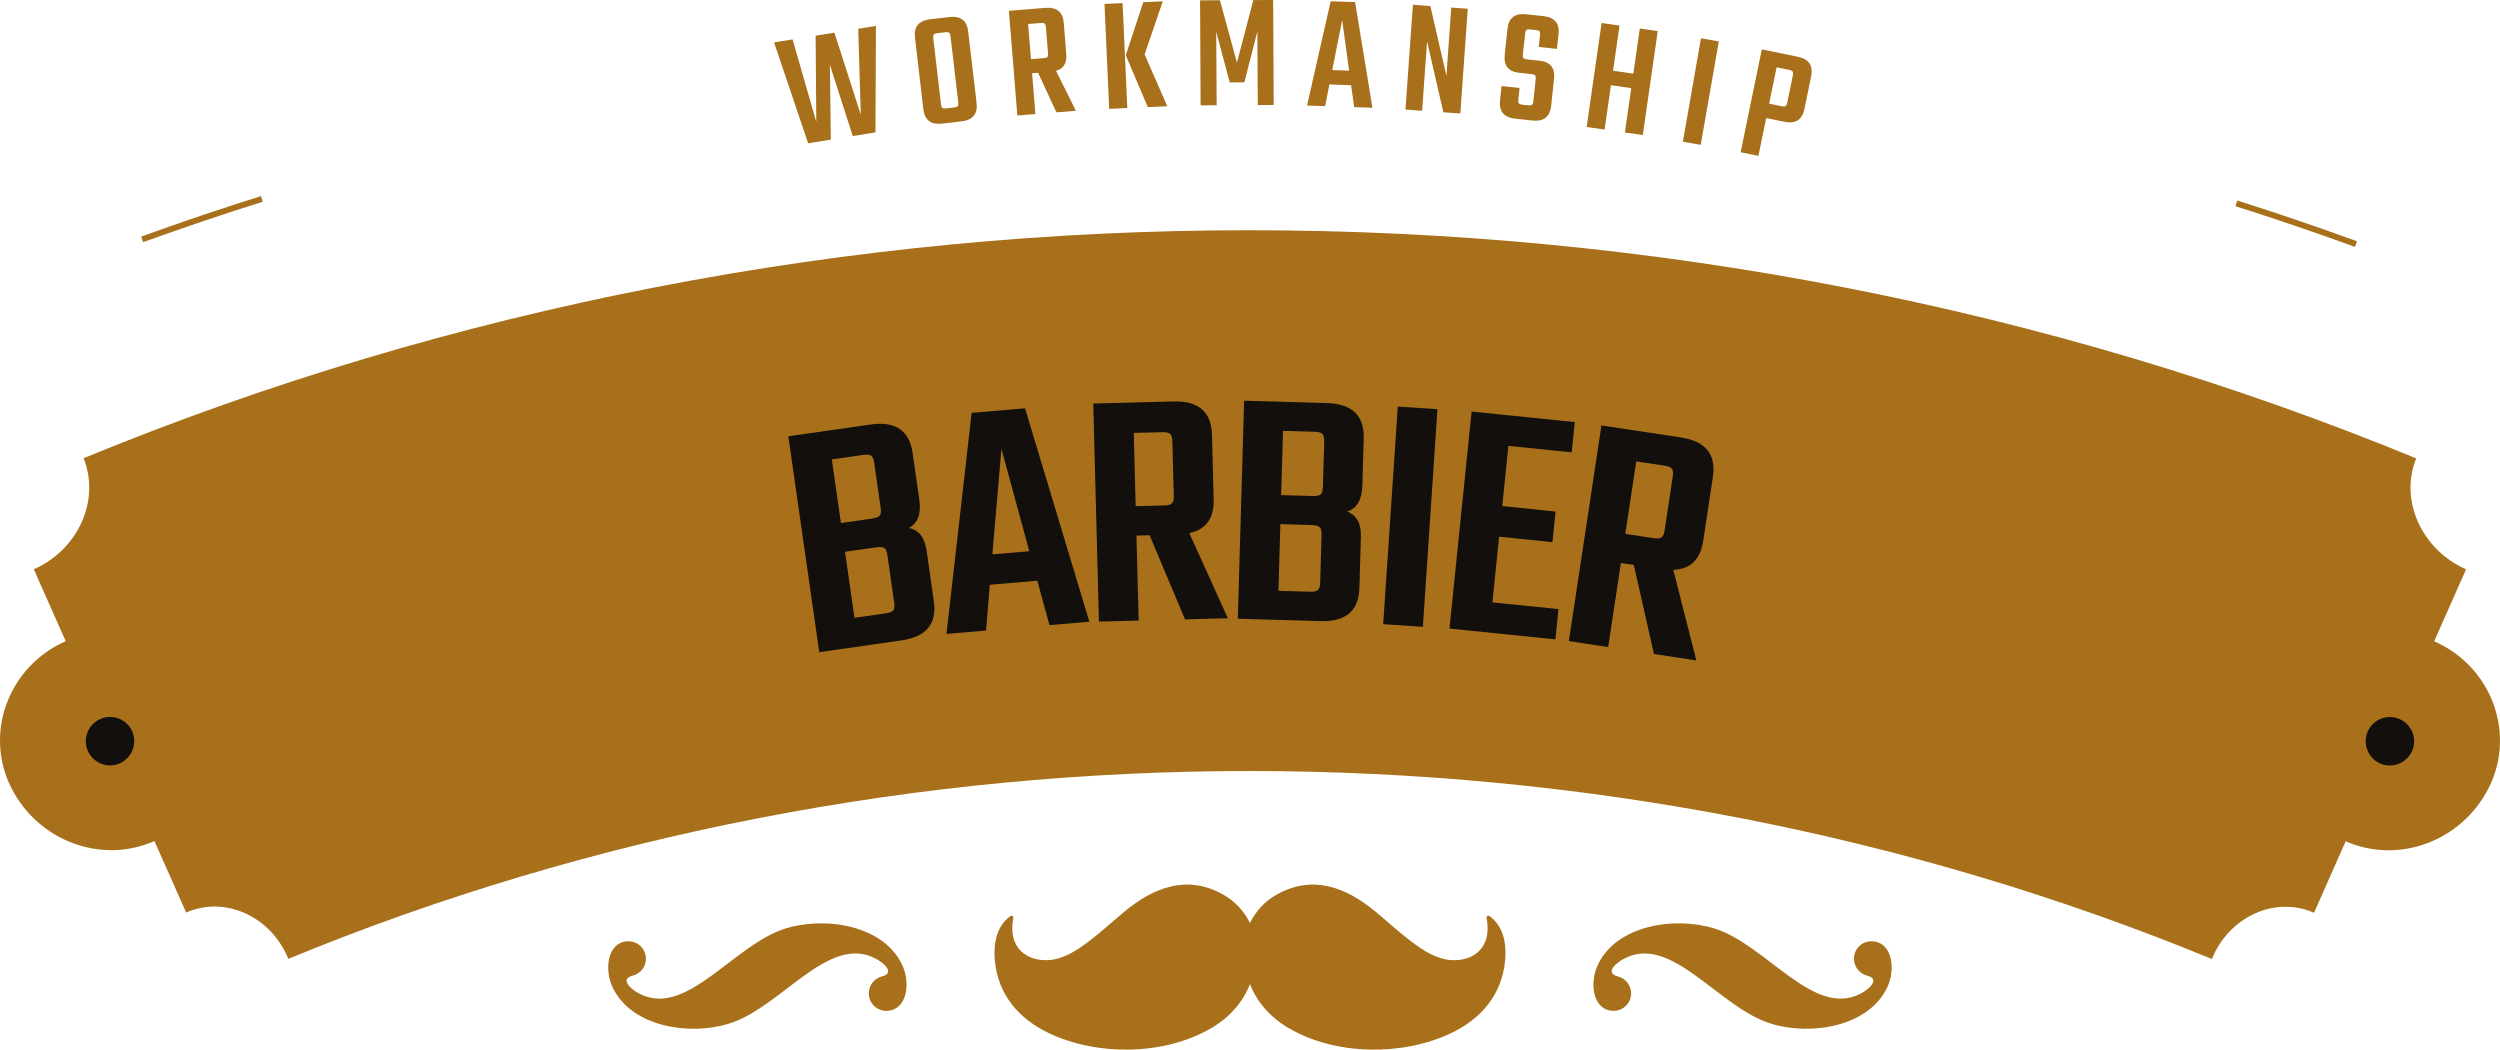
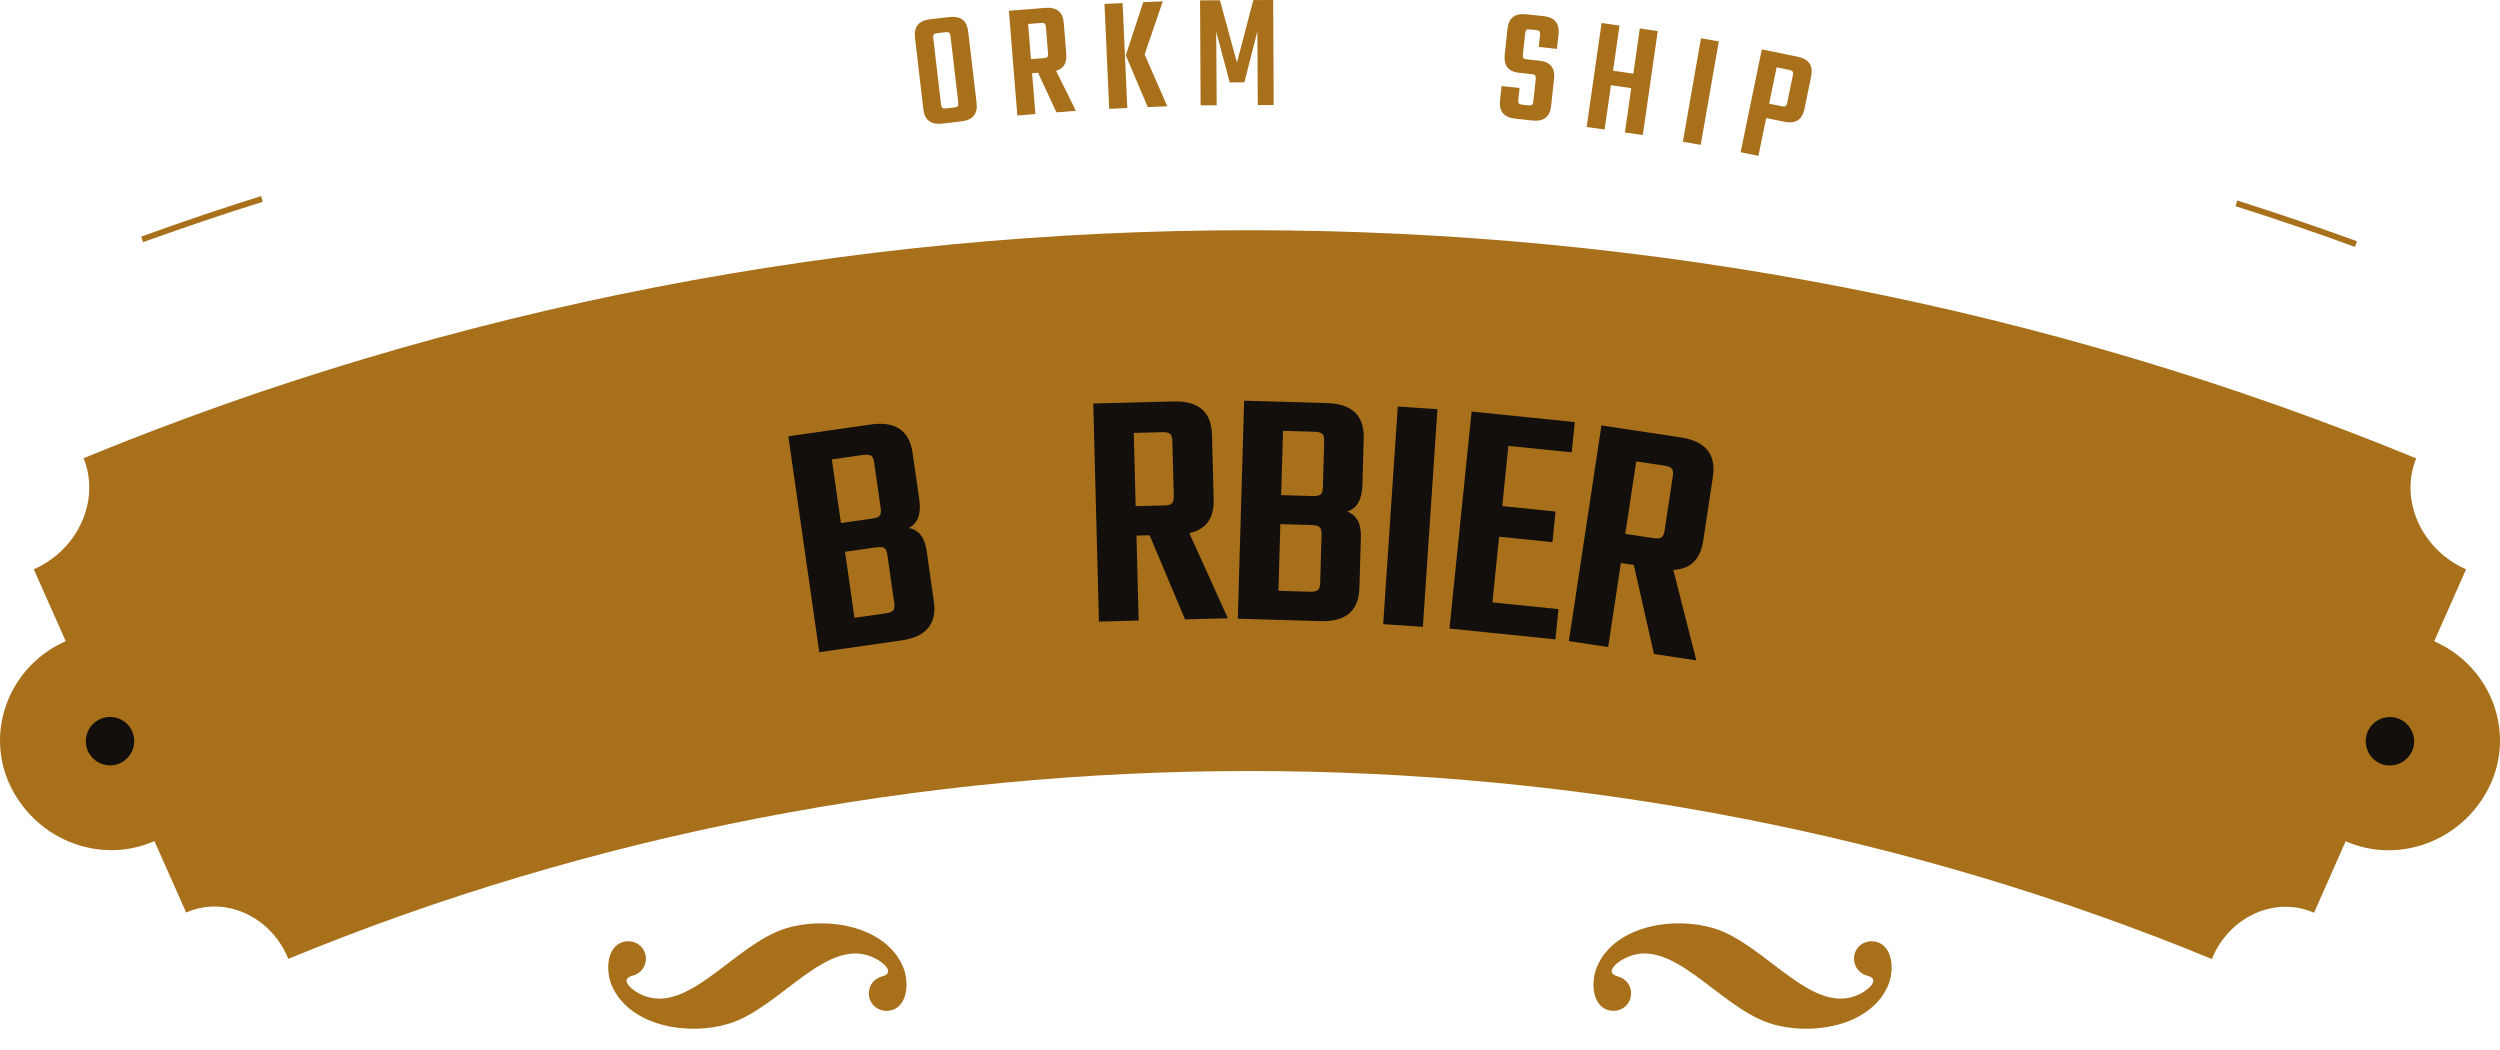
<svg xmlns="http://www.w3.org/2000/svg" width="574" height="241" viewBox="0 0 574 241" fill="none">
-   <path fill-rule="evenodd" clip-rule="evenodd" d="M341.318 210.769C342.667 217.676 338.189 220.814 333.052 220.425C329.933 220.195 326.975 218.416 323.876 216.057C321.137 213.978 318.519 211.549 315.93 209.4C309.103 203.723 301.317 200.634 292.861 205.552C290.612 206.861 288.523 208.88 286.984 211.899C285.445 208.88 283.356 206.861 281.107 205.552C272.661 200.634 264.875 203.723 258.058 209.4C255.469 211.549 252.84 213.978 250.112 216.057C247.003 218.416 244.045 220.195 240.926 220.425C235.799 220.804 231.321 217.676 232.66 210.769C232.69 210.589 232.62 210.419 232.47 210.329C232.32 210.23 232.12 210.23 231.99 210.339C228.852 212.608 228.062 216.536 228.402 220.425C229.122 228.581 234.149 234.018 240.756 237.177C251.881 242.494 267.233 242.384 278.038 236.097C282.376 233.578 285.355 230.09 286.994 225.962C288.633 230.09 291.612 233.578 295.96 236.097C306.754 242.384 322.107 242.494 333.232 237.177C339.838 234.018 344.866 228.581 345.586 220.425C345.935 216.526 345.136 212.608 341.997 210.339C341.857 210.23 341.668 210.22 341.518 210.329C341.358 210.419 341.288 210.589 341.318 210.769Z" fill="#A8701B" />
  <path fill-rule="evenodd" clip-rule="evenodd" d="M428.676 224.003C426.957 223.553 425.668 221.984 425.668 220.115C425.668 217.896 427.467 216.117 429.676 216.117C431.025 216.117 432.045 216.626 432.774 217.426C434.803 219.615 434.613 223.753 433.484 226.322C429.316 235.837 415.583 237.876 406.507 234.997C394.553 231.249 383.778 214.387 372.953 220.085C371.464 220.804 368.145 223.343 371.484 224.193C373.223 224.632 374.502 226.202 374.502 228.081C374.502 230.29 372.713 232.089 370.494 232.089C369.145 232.089 368.135 231.569 367.396 230.779C365.377 228.581 365.567 224.453 366.696 221.884C370.854 212.368 384.588 210.329 393.683 213.198C405.627 216.946 416.392 233.818 427.227 228.121C428.706 227.381 432.025 224.842 428.676 224.003ZM145.293 224.003C147.032 223.553 148.301 221.984 148.301 220.115C148.301 217.896 146.512 216.117 144.293 216.117C142.944 216.117 141.924 216.626 141.185 217.426C139.166 219.615 139.356 223.753 140.485 226.322C144.653 235.837 158.387 237.876 167.472 234.997C179.416 231.249 190.181 214.387 201.016 220.085C202.505 220.804 205.824 223.343 202.485 224.193C200.746 224.632 199.477 226.202 199.477 228.081C199.477 230.29 201.266 232.089 203.485 232.089C204.834 232.089 205.864 231.569 206.593 230.779C208.622 228.581 208.422 224.453 207.303 221.884C203.135 212.368 189.402 210.329 180.306 213.198C168.362 216.946 157.587 233.818 146.762 228.121C145.283 227.381 141.964 224.842 145.293 224.003Z" fill="#A8701B" />
  <path fill-rule="evenodd" clip-rule="evenodd" d="M513.675 46.038L513.276 47.347C522.481 50.256 531.617 53.385 540.692 56.683L541.152 55.394C532.056 52.085 522.901 48.957 513.675 46.038ZM32.867 55.593C41.963 52.325 51.118 49.207 60.344 46.318L59.934 45.019C50.688 47.917 41.523 51.036 32.407 54.324L32.867 55.593Z" fill="#A8701B" />
  <path fill-rule="evenodd" clip-rule="evenodd" d="M19.193 105.2C188.901 35.353 385.127 35.463 554.755 105.24C550.847 114.935 556.065 126.24 566.21 130.717L558.893 147.229C572.147 153.087 577.644 168.399 571.477 180.763C565.27 193.207 550.657 198.495 538.563 193.148L531.306 209.57C522.331 205.602 511.736 210.519 507.848 220.195C368.295 162.662 205.673 162.632 66.191 220.155C62.292 210.469 51.697 205.552 42.742 209.52L35.455 193.108C23.371 198.465 8.748 193.207 2.531 180.763C-3.646 168.409 1.842 153.087 15.085 147.209L7.759 130.707C17.904 126.23 23.091 114.915 19.193 105.2Z" fill="#A8701B" />
  <path fill-rule="evenodd" clip-rule="evenodd" d="M550.967 165.111C548.159 163.842 544.83 165.171 543.621 167.97C542.411 170.799 543.701 174.047 546.469 175.287C549.228 176.516 552.526 175.257 553.796 172.468C555.075 169.679 553.796 166.381 550.967 165.111Z" fill="#130F0D" />
  <path fill-rule="evenodd" clip-rule="evenodd" d="M23.011 165.091C20.183 166.361 18.923 169.659 20.183 172.448C21.462 175.236 24.75 176.506 27.519 175.256C30.288 174.007 31.577 170.769 30.358 167.93C29.158 165.141 25.83 163.822 23.011 165.091Z" fill="#130F0D" />
  <g clip-path="url(#clip0_2254_11337)">
    <path d="M181 100.17L199.86 97.47C205.57 96.65 208.8 98.84 209.54 104.02L211.07 114.71C211.54 118.01 210.73 120.18 208.64 121.23C210.95 121.65 212.31 123.38 212.75 126.41L214.41 138.04C215.15 143.23 212.67 146.23 206.96 147.04L188.1 149.74L181 100.17ZM202.2 116.62L200.72 106.25C200.6 105.41 200.36 104.87 200.01 104.63C199.66 104.39 199.03 104.33 198.14 104.46L190.99 105.48L193.08 120.09L200.23 119.07C201.12 118.94 201.7 118.71 201.98 118.38C202.25 118.05 202.33 117.46 202.21 116.62H202.2ZM205.31 138.38L203.75 127.46C203.63 126.62 203.39 126.08 203.04 125.84C202.68 125.6 202.06 125.54 201.17 125.67L194.02 126.69L196.19 141.85L203.34 140.83C204.23 140.7 204.81 140.47 205.09 140.14C205.36 139.81 205.44 139.22 205.32 138.38H205.31Z" fill="#130F0D" />
-     <path d="M240.95 143.53L238.17 133.33L227.26 134.26L226.4 144.77L217.31 145.55L223.09 94.79L235.35 93.75L250.12 142.75L240.95 143.53ZM227.86 127.28L236.32 126.56L229.93 103.05L227.85 127.28H227.86Z" fill="#130F0D" />
    <path d="M260.93 122.96L261.44 142.48L252.32 142.72L251.01 92.65L269.42 92.17C275.18 92.02 278.14 94.56 278.27 99.8L278.66 114.64C278.77 118.98 276.91 121.57 273.07 122.41L281.92 141.95L272.08 142.21L263.95 122.89L260.93 122.97V122.96ZM260.31 99.4L260.75 116.22L267.34 116.05C268.19 116.03 268.76 115.87 269.07 115.57C269.38 115.27 269.52 114.7 269.5 113.85L269.17 101.31C269.15 100.46 268.97 99.9 268.65 99.62C268.33 99.34 267.74 99.21 266.89 99.23L260.31 99.4Z" fill="#130F0D" />
    <path d="M285.65 92L304.69 92.55C310.45 92.72 313.26 95.42 313.11 100.65L312.8 111.44C312.7 114.77 311.53 116.78 309.29 117.45C311.49 118.26 312.55 120.19 312.46 123.26L312.12 135C311.97 140.24 309.01 142.77 303.24 142.61L284.2 142.06L285.65 92ZM303.11 133.79L303.43 122.76C303.45 121.91 303.31 121.34 303 121.04C302.69 120.74 302.09 120.58 301.19 120.55L293.97 120.34L293.53 135.65L300.75 135.86C301.65 135.89 302.26 135.76 302.59 135.48C302.92 135.2 303.09 134.64 303.12 133.79H303.11ZM303.74 111.81L304.04 101.34C304.06 100.49 303.92 99.92 303.61 99.62C303.3 99.32 302.7 99.16 301.8 99.13L294.58 98.92L294.15 113.68L301.37 113.89C302.27 113.92 302.88 113.79 303.21 113.51C303.54 113.23 303.71 112.66 303.74 111.82V111.81Z" fill="#130F0D" />
    <path d="M320.93 93.34L330.04 93.95L326.69 143.92L317.58 143.31L320.93 93.34Z" fill="#130F0D" />
    <path d="M342.67 138.31L357.83 139.85L357.12 146.8L332.8 144.32L337.88 94.49L361.57 96.91L360.86 103.86L346.33 102.38L344.92 116.2L357.16 117.45L356.44 124.48L344.2 123.23L342.66 138.31H342.67Z" fill="#130F0D" />
    <path d="M372.16 129.25L369.24 148.56L360.21 147.2L367.69 97.68L385.9 100.43C391.6 101.29 394.06 104.31 393.28 109.49L391.06 124.17C390.41 128.46 388.12 130.68 384.19 130.84L389.48 151.63L379.75 150.16L375.13 129.72L372.15 129.27L372.16 129.25ZM375.68 105.94L373.17 122.58L379.68 123.56C380.52 123.69 381.11 123.63 381.47 123.39C381.83 123.15 382.07 122.61 382.2 121.77L384.07 109.37C384.2 108.53 384.12 107.95 383.85 107.61C383.58 107.28 383.02 107.04 382.19 106.92L375.68 105.94Z" fill="#130F0D" />
  </g>
-   <path d="M197.047 6.607L201.115 5.947L201.005 30.396L195.788 31.235L190.54 14.863L190.76 32.055L185.543 32.894L177.727 9.735L181.975 9.046L187.422 27.987L187.262 8.196L191.58 7.497L197.637 26.337L197.047 6.607Z" fill="#A8701B" />
  <path d="M213.55 4.428L217.938 3.918C220.546 3.608 222.006 4.708 222.295 7.217L224.225 23.649C224.514 26.158 223.355 27.557 220.746 27.867L216.358 28.377C213.75 28.686 212.29 27.587 212 25.078L210.081 8.646C209.782 6.147 210.941 4.738 213.55 4.428ZM220.017 23.529L218.237 8.306C218.187 7.906 218.087 7.636 217.928 7.517C217.768 7.397 217.498 7.357 217.108 7.397L215.199 7.617C214.789 7.666 214.529 7.766 214.399 7.926C214.269 8.086 214.229 8.366 214.279 8.766L216.058 23.989C216.108 24.398 216.208 24.658 216.368 24.778C216.528 24.898 216.808 24.938 217.218 24.888L219.127 24.668C219.507 24.628 219.767 24.518 219.897 24.369C220.017 24.219 220.057 23.929 220.017 23.529Z" fill="#A8701B" />
  <path d="M236.968 16.822L237.728 26.187L233.58 26.517L231.641 2.479L240.007 1.809C242.625 1.599 244.035 2.749 244.245 5.267L244.814 12.394C244.984 14.473 244.205 15.762 242.475 16.262L247.023 25.438L242.555 25.797L238.337 16.702L236.968 16.822ZM236.058 5.507L236.708 13.583L239.697 13.344C240.077 13.313 240.336 13.223 240.476 13.074C240.606 12.924 240.656 12.644 240.626 12.234L240.137 6.217C240.107 5.807 240.007 5.547 239.857 5.417C239.697 5.287 239.427 5.237 239.047 5.267L236.058 5.507Z" fill="#A8701B" />
  <path d="M254.669 24.988L253.59 0.9L257.748 0.71L258.827 24.798L254.669 24.988ZM266.973 0.31L262.805 12.504L268.013 24.398L263.535 24.598L258.478 12.694L262.496 0.5L266.973 0.31Z" fill="#A8701B" />
  <path d="M279.347 24.168L275.659 24.188L275.539 0.08L280.097 0.06L284.005 14.373L287.763 0.02L292.321 0L292.441 24.108L288.783 24.128L288.693 7.197L285.714 18.901L282.346 18.921L279.247 7.287L279.347 24.168Z" fill="#A8701B" />
-   <path d="M310.912 24.598L310.213 19.561L305.225 19.391L304.256 24.369L300.098 24.229L305.525 0.29L311.132 0.48L315.11 24.748L310.912 24.598ZM305.885 16.093L309.753 16.222L308.164 4.618L305.885 16.093Z" fill="#A8701B" />
-   <path d="M333.211 1.739L336.999 2.009L335.29 26.057L331.392 25.778L327.654 9.495L326.524 25.428L322.696 25.158L324.405 1.109L328.414 1.389L332.102 17.432L333.211 1.739Z" fill="#A8701B" />
  <path d="M352.052 23.279L352.602 18.151C352.642 17.741 352.602 17.462 352.472 17.312C352.342 17.162 352.082 17.062 351.703 17.022L348.784 16.712C346.315 16.452 345.216 15.053 345.486 12.514L346.115 6.627C346.385 4.118 347.814 3.008 350.403 3.278L354.361 3.698C356.95 3.978 358.11 5.367 357.84 7.876L357.48 11.225L353.302 10.775L353.592 8.036C353.632 7.626 353.592 7.346 353.462 7.196C353.332 7.047 353.072 6.947 352.692 6.907L351.323 6.757C350.913 6.717 350.633 6.757 350.473 6.877C350.313 6.997 350.213 7.266 350.173 7.666L349.654 12.494C349.614 12.904 349.654 13.184 349.784 13.334C349.913 13.483 350.183 13.583 350.593 13.633L353.432 13.933C355.951 14.203 357.08 15.582 356.81 18.061L356.141 24.328C355.871 26.837 354.431 27.947 351.813 27.667L347.924 27.247C345.306 26.967 344.136 25.578 344.406 23.069L344.756 19.761L348.894 20.2L348.604 22.899C348.564 23.309 348.604 23.589 348.734 23.739C348.864 23.889 349.134 23.988 349.544 24.038L350.913 24.188C351.293 24.228 351.573 24.188 351.723 24.068C351.903 23.948 352.002 23.689 352.052 23.279Z" fill="#A8701B" />
  <path d="M376.501 6.547L380.619 7.137L377.191 31.005L373.073 30.416L374.532 20.24L369.874 19.571L368.415 29.746L364.297 29.156L367.725 5.288L371.843 5.877L370.354 16.242L375.012 16.912L376.501 6.547Z" fill="#A8701B" />
  <path d="M390.544 8.786L394.642 9.505L390.484 33.254L386.386 32.534L390.544 8.786Z" fill="#A8701B" />
  <path d="M404.517 11.335L412.743 13.024C415.322 13.553 416.351 15.053 415.842 17.521L414.292 25.048C413.783 27.517 412.243 28.486 409.665 27.956L405.517 27.107L403.727 35.793L399.649 34.953L404.517 11.335ZM410.344 23.609L411.644 17.282C411.724 16.882 411.714 16.602 411.594 16.432C411.484 16.262 411.234 16.142 410.854 16.062L407.915 15.453L406.196 23.799L409.135 24.408C409.515 24.488 409.785 24.468 409.954 24.358C410.134 24.268 410.254 24.008 410.344 23.609Z" fill="#A8701B" />
  <defs>
    <clipPath id="clip0_2254_11337">
      <rect width="212.43" height="59.62" fill="white" transform="translate(181 92)" />
    </clipPath>
  </defs>
</svg>